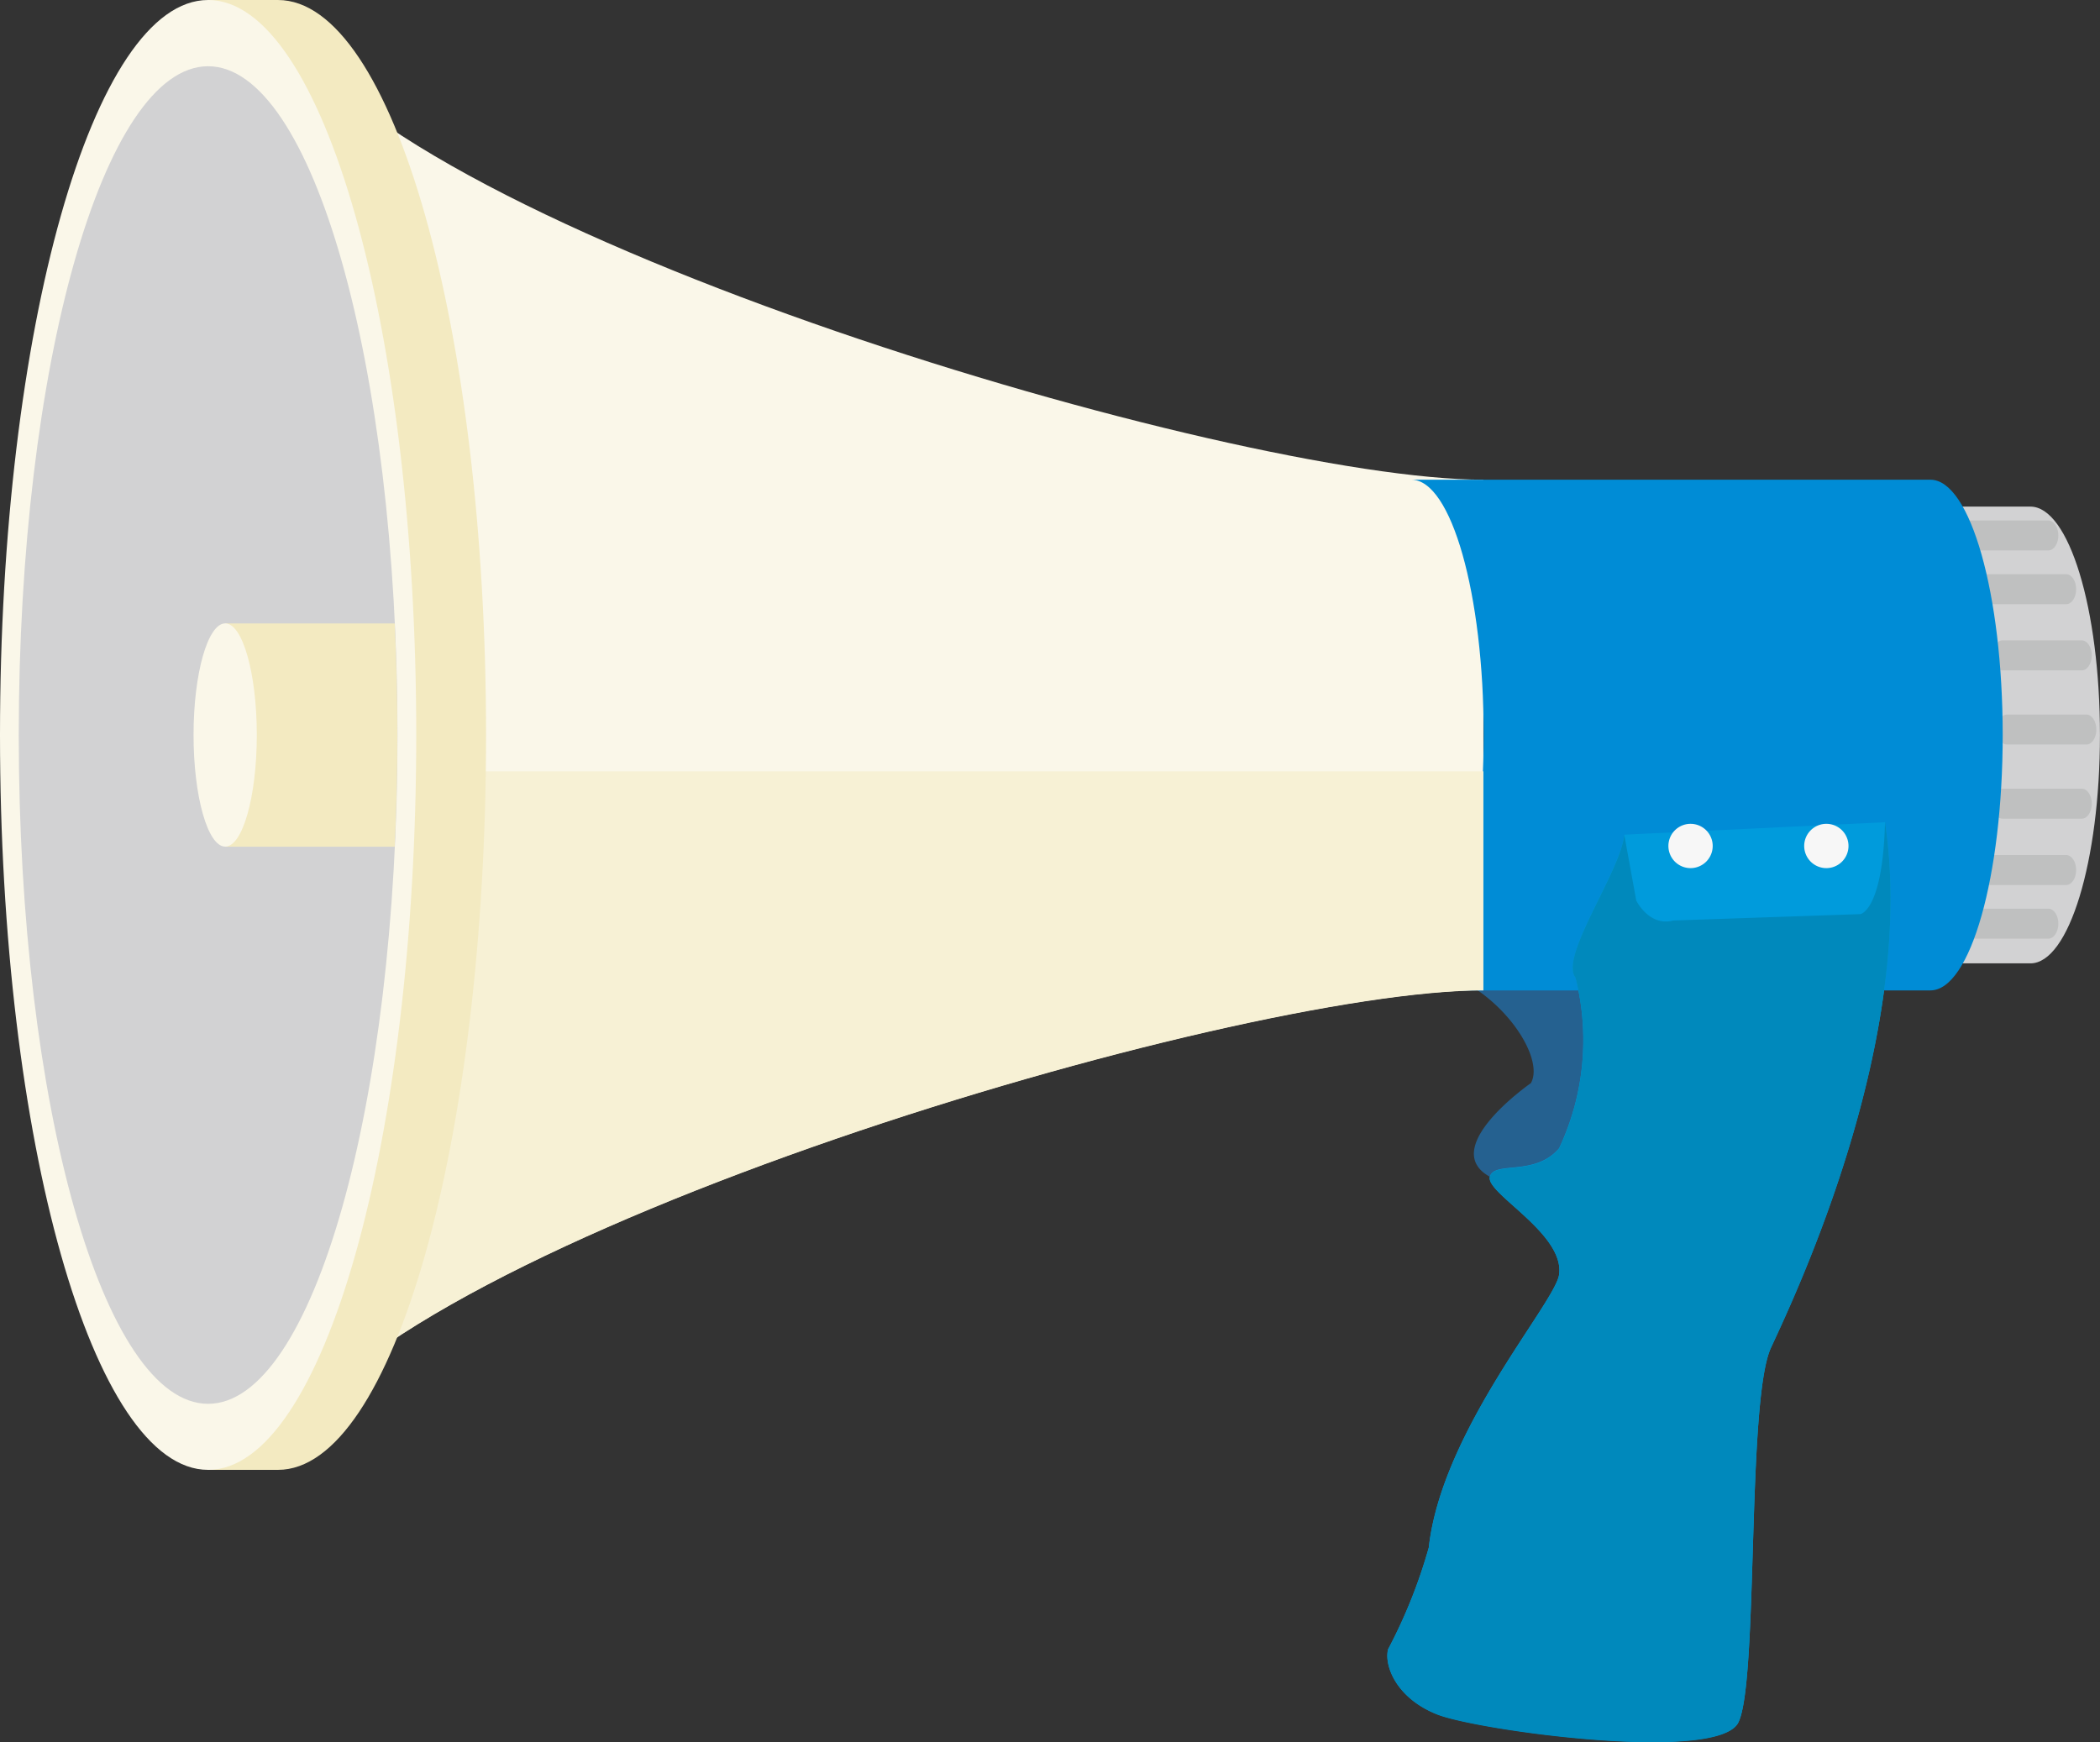
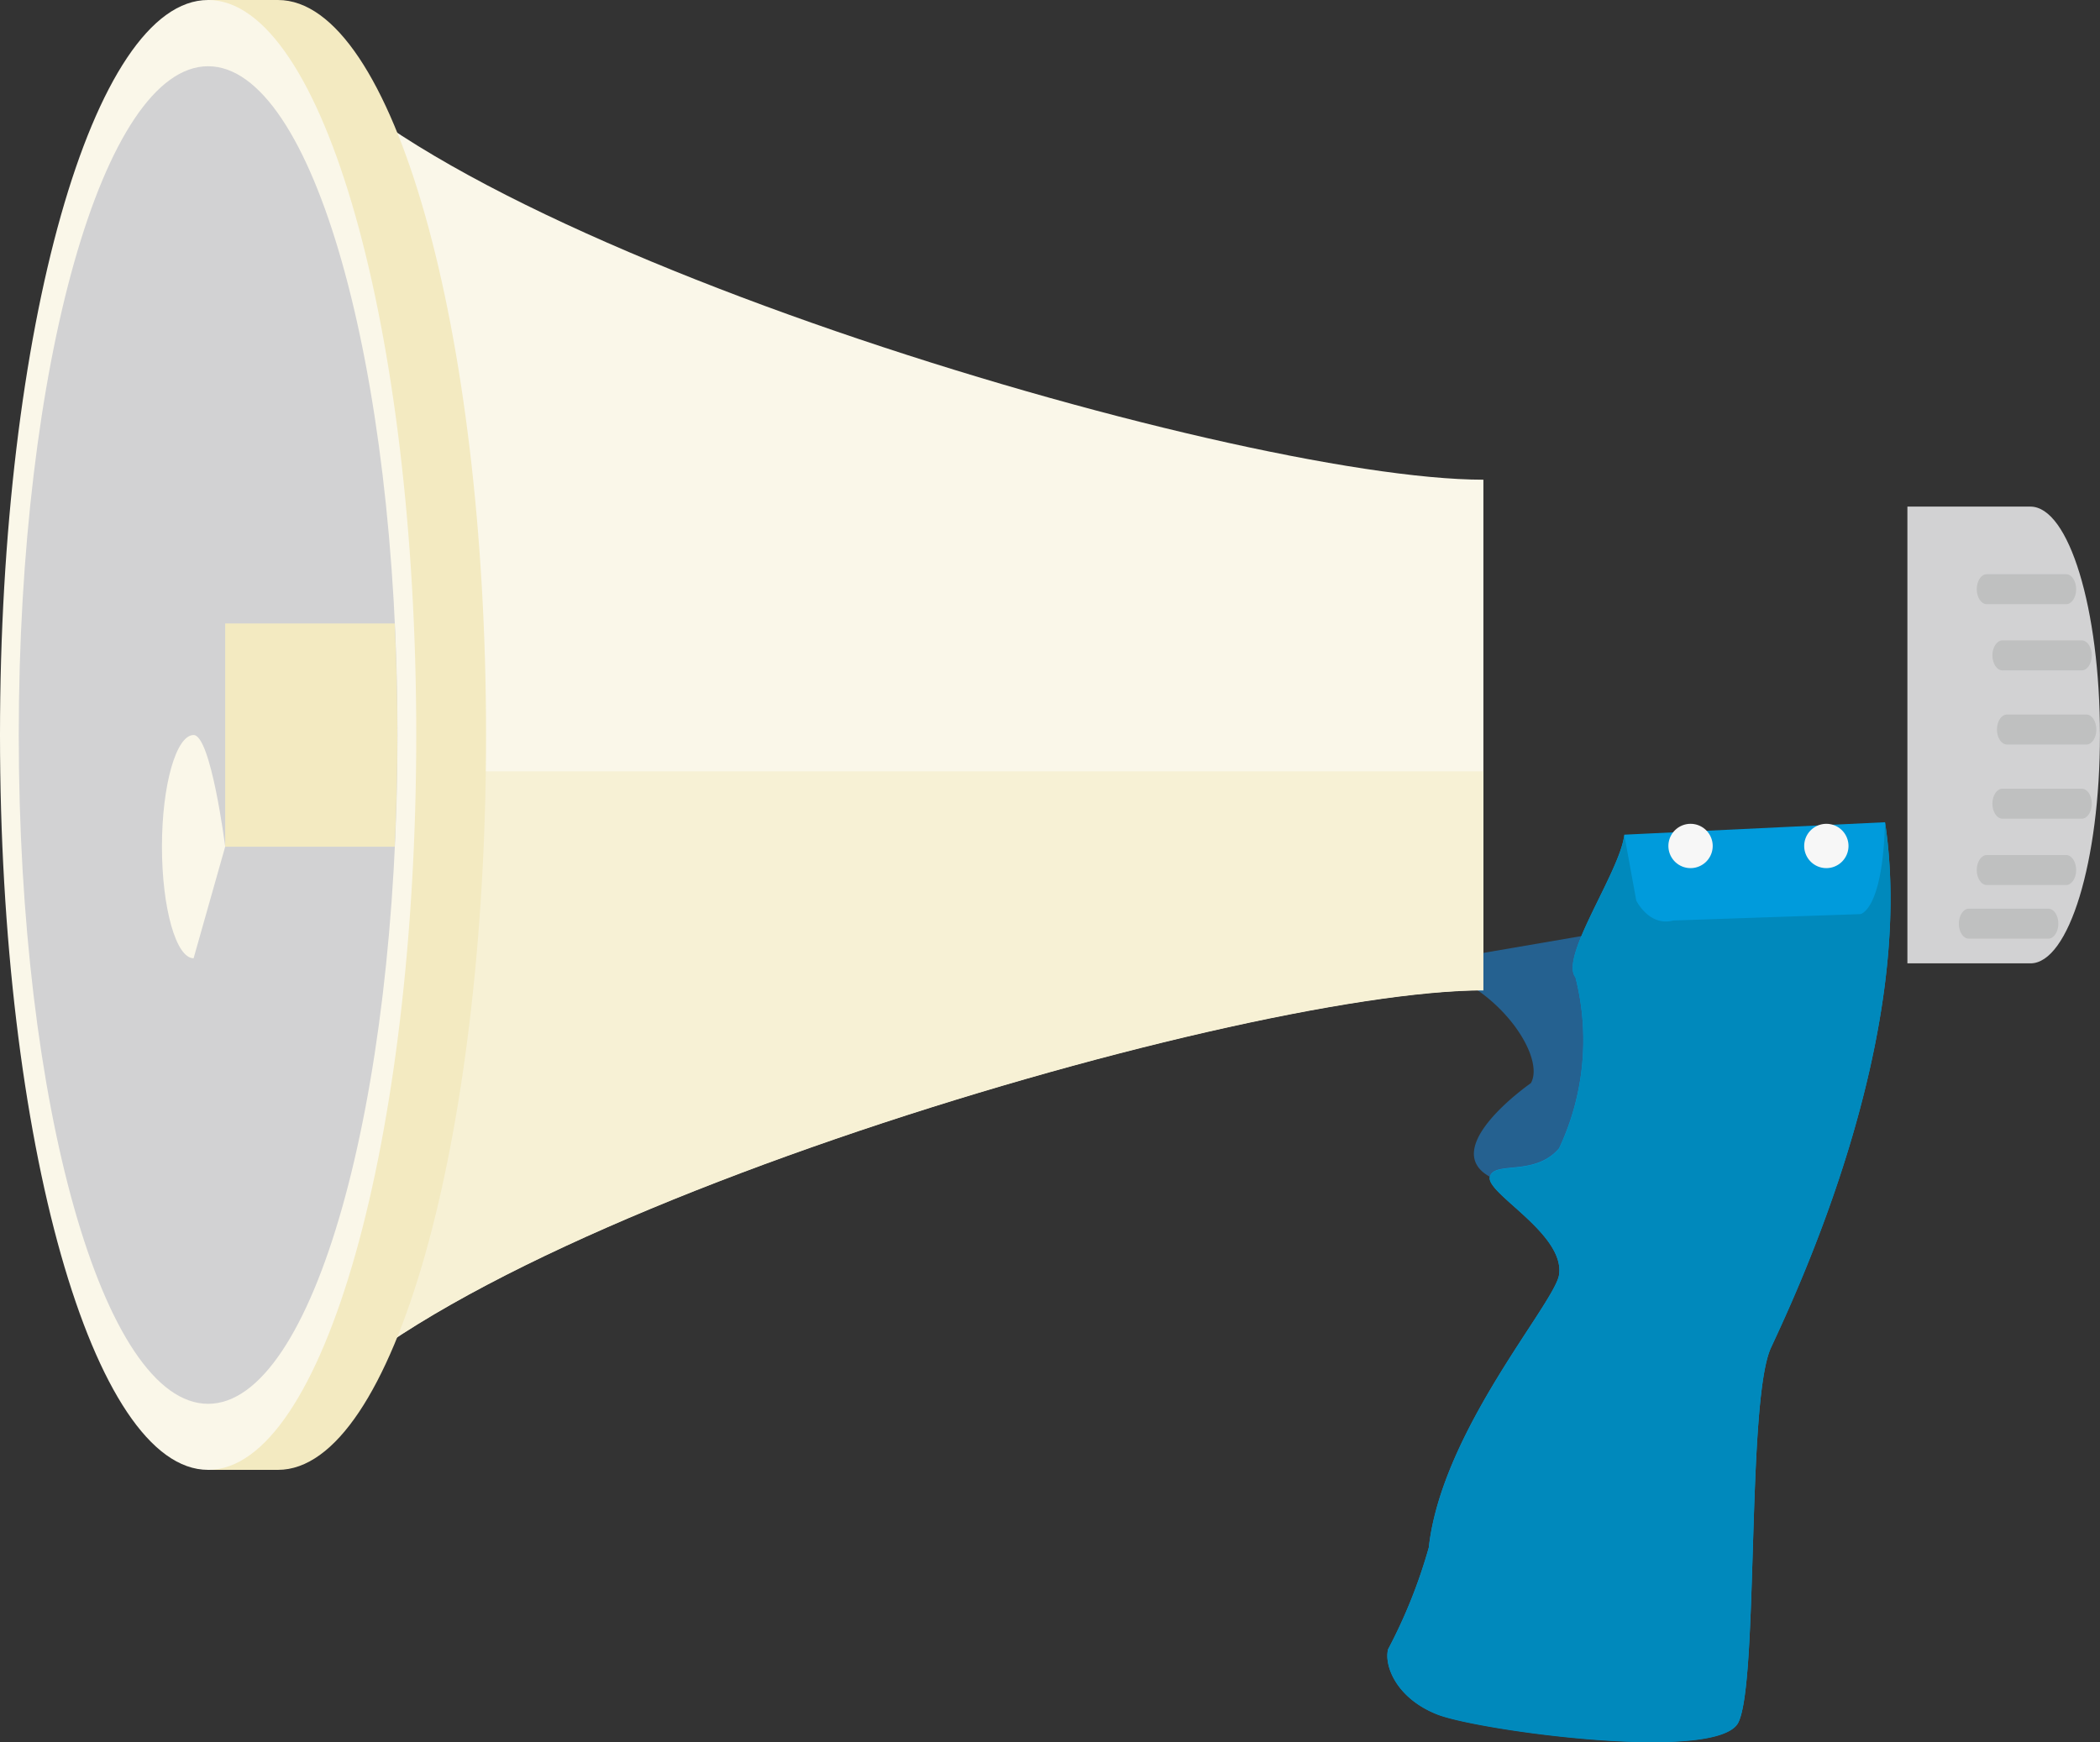
<svg xmlns="http://www.w3.org/2000/svg" width="42" height="34.849" viewBox="0 0 42 34.849">
  <rect x="0" y="0" width="42" height="34.849" fill="#333333" stroke="none" />
  <defs>
    <clipPath id="a">
      <rect width="42" height="34.849" fill="none" />
    </clipPath>
    <clipPath id="b">
-       <path d="M295.256,100.363c.8,0,1.447,2.287,1.447,5.107s-.647,5.108-1.447,5.108h10.381c.8,0,1.446-2.286,1.446-5.108s-.647-5.107-1.446-5.107Z" transform="translate(-295.256 -100.363)" fill="none" />
-     </clipPath>
+       </clipPath>
    <linearGradient id="c" x1="-2.387" y1="2.472" x2="-2.379" y2="2.472" gradientUnits="objectBoundingBox">
      <stop offset="0" stop-color="#3ebeef" />
      <stop offset="0.5" stop-color="#00a0e8" />
      <stop offset="1" stop-color="#008cd6" />
    </linearGradient>
  </defs>
  <g clip-path="url(#a)">
    <path d="M59.063,5.744c2.486,4.129,18.993,9.046,24.021,9.046V25c-5.027,0-21.535,4.917-24.021,9.045" transform="translate(-53.416 -5.195)" fill="#faf7e9" />
    <path d="M295.5,193.431c1.547.163,2.689,1.793,2.363,2.363,0,0-1.874,1.3-.815,1.875a5.9,5.9,0,0,0,2.772.406l.9-5.539Z" transform="translate(-267.246 -174.129)" fill="#256190" />
    <path d="M401.492,115.136c.77,0,1.391-2.044,1.391-4.568S402.262,106,401.492,106h-2.46v9.135Z" transform="translate(-360.884 -95.867)" fill="#d2d2d3" />
    <path d="M419.557,149.49c.11,0,.2.134.2.3s-.088.3-.2.3h-1.588c-.11,0-.2-.135-.2-.3s.089-.3.2-.3Z" transform="translate(-377.83 -135.198)" fill="#bfc0c0" />
    <path d="M418.608,133.98c.109,0,.2.135.2.3s-.091.3-.2.3h-1.588c-.11,0-.2-.136-.2-.3s.09-.3.2-.3Z" transform="translate(-376.972 -121.171)" fill="#bfc0c0" />
    <path d="M415.349,120.129c.11,0,.2.134.2.3s-.09.3-.2.3h-1.588c-.109,0-.2-.134-.2-.3s.089-.3.2-.3Z" transform="translate(-374.026 -108.644)" fill="#bfc0c0" />
-     <path d="M411.612,108.892c.108,0,.2.136.2.3s-.089.3-.2.3h-1.59c-.109,0-.2-.135-.2-.3s.087-.3.2-.3Z" transform="translate(-370.645 -98.482)" fill="#bfc0c0" />
    <path d="M418.608,165.59c.109,0,.2-.133.2-.3s-.091-.3-.2-.3h-1.588c-.11,0-.2.135-.2.3s.09.3.2.3Z" transform="translate(-376.972 -149.215)" fill="#bfc0c0" />
    <path d="M415.349,179.456c.11,0,.2-.134.2-.3s-.09-.3-.2-.3h-1.588c-.109,0-.2.136-.2.3s.089.3.2.3Z" transform="translate(-374.026 -161.754)" fill="#bfc0c0" />
    <path d="M411.612,190.692c.108,0,.2-.134.2-.3s-.089-.3-.2-.3h-1.59c-.109,0-.2.134-.2.3s.087.3.2.3Z" transform="translate(-370.645 -171.917)" fill="#bfc0c0" />
  </g>
  <g transform="translate(28.227 9.595)">
    <g clip-path="url(#b)">
      <rect width="11.827" height="10.215" transform="translate(0 0)" fill="url(#c)" />
    </g>
  </g>
  <g clip-path="url(#a)">
    <path d="M294.973,172.326c-.081.733-1.3,2.445-.977,2.851a5.087,5.087,0,0,1-.327,3.422c-.488.571-1.3.243-1.385.571s1.5,1.133,1.385,1.954c-.081.571-2.345,3.111-2.606,5.458a10.351,10.351,0,0,1-.814,2.036c-.082.326.162.978.977,1.3s5.621.978,6.028.163.163-6.435.652-7.494,2.933-6.192,2.282-10.51" transform="translate(-262.487 -155.631)" fill="#009bdc" />
    <path d="M300.188,172.082c.651,4.318-1.793,9.451-2.282,10.51s-.245,6.679-.652,7.494-5.213.163-6.028-.163-1.059-.978-.977-1.3a10.35,10.35,0,0,0,.814-2.036c.261-2.347,2.525-4.887,2.606-5.458.118-.821-1.466-1.628-1.385-1.954s.9,0,1.385-.571a5.089,5.089,0,0,0,.327-3.422c-.327-.407.9-2.119.977-2.851l.239,1.312s.255.526.739.4l3.742-.128s.446-.058.494-1.828" transform="translate(-262.487 -155.631)" fill="#0089bc" />
    <path d="M349.924,172.807a.443.443,0,1,1-.442-.444.443.443,0,0,1,.442.444" transform="translate(-315.67 -155.885)" fill="#f7f7f7" />
    <path d="M378.33,172.807a.443.443,0,1,1-.442-.444.443.443,0,0,1,.442.444" transform="translate(-341.36 -155.885)" fill="#f7f7f7" />
    <path d="M59.063,161.373V174.8c2.486-4.128,18.994-9.045,24.021-9.045v-4.382Z" transform="translate(-53.416 -145.945)" fill="#f7f1d5" />
    <path d="M44.928,29.4c2.3,0,4.162-6.582,4.162-14.7S47.228,0,44.928,0h-1.4V29.4Z" transform="translate(-39.369)" fill="#f3eac1" />
    <path d="M4.162,29.4c2.3,0,4.163-6.582,4.163-14.7S6.461,0,4.162,0,0,6.583,0,14.7,1.862,29.4,4.162,29.4" transform="translate(0)" fill="#faf7e9" />
    <path d="M7.711,40.611c2.093,0,3.788-5.987,3.788-13.375S9.8,13.857,7.711,13.857,3.924,19.846,3.924,27.236,5.618,40.611,7.711,40.611" transform="translate(-3.549 -12.532)" fill="#d2d2d3" />
    <path d="M50.5,130.435H47.11V134.9H50.5c.034-.725.053-1.471.053-2.231s-.019-1.506-.053-2.234" transform="translate(-42.606 -117.965)" fill="#f3eac1" />
-     <path d="M41.119,134.9c.348,0,.632-1,.632-2.233s-.284-2.232-.632-2.232-.633,1-.633,2.232.284,2.233.633,2.233" transform="translate(-36.615 -117.966)" fill="#faf7e9" />
+     <path d="M41.119,134.9s-.284-2.232-.632-2.232-.633,1-.633,2.232.284,2.233.633,2.233" transform="translate(-36.615 -117.966)" fill="#faf7e9" />
  </g>
</svg>